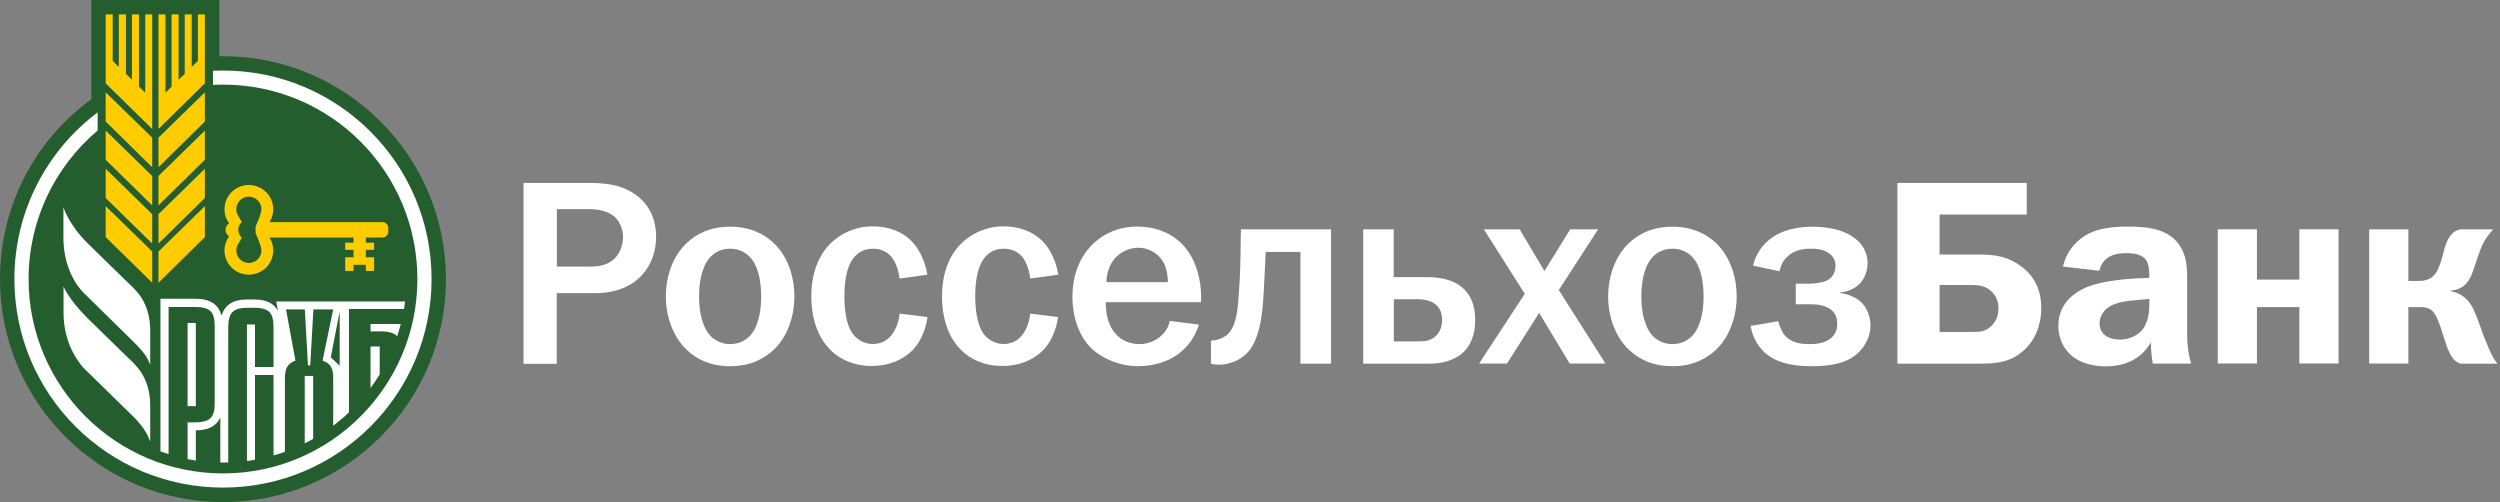
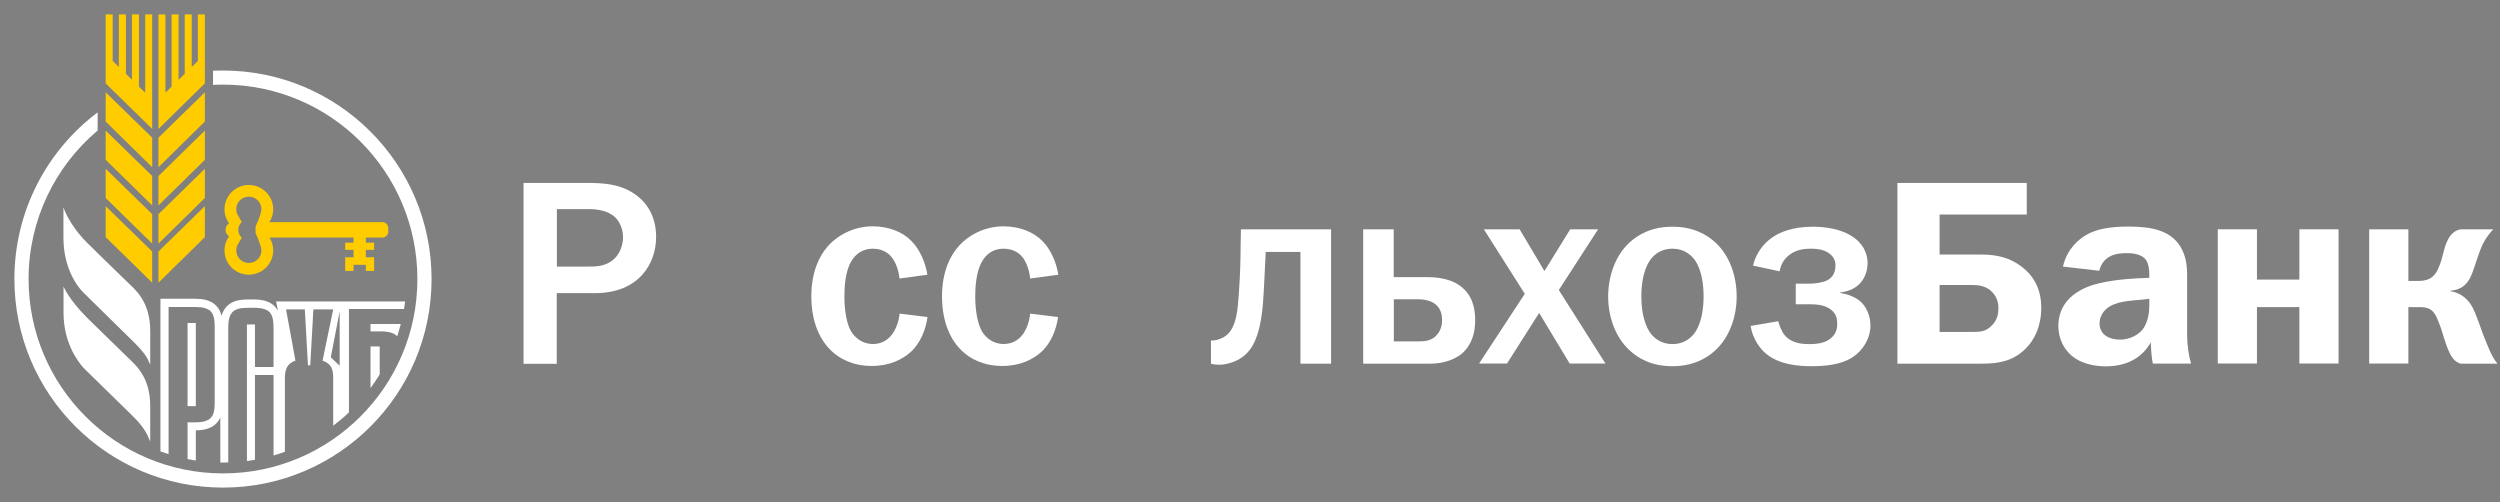
<svg xmlns="http://www.w3.org/2000/svg" width="239" height="48" viewBox="0 0 239 48" fill="none">
  <rect x="0" y="0" width="239" height="48" fill="#808080" stroke="none" />
  <g clip-path="url(#clip0_1532_44)">
    <path d="M56.051 17.489C57.541 17.489 59.2 17.541 60.638 18.526C61.597 19.161 62.725 20.418 62.725 22.66C62.725 25.122 61.157 28.025 56.854 28.025H53.225V34.777H50.05V17.489H56.051ZM56.18 25.485C56.88 25.485 57.891 25.511 58.707 24.759C59.264 24.254 59.563 23.399 59.563 22.673C59.563 21.999 59.29 21.183 58.733 20.703C58.176 20.224 57.295 19.99 56.31 19.99H53.238V25.485H56.18Z" fill="white" />
-     <path d="M65.653 23.229C66.534 22.4 67.843 21.674 69.799 21.674C71.769 21.674 73.078 22.4 73.96 23.229C75.269 24.46 75.942 26.378 75.942 28.335C75.942 30.292 75.269 32.21 73.96 33.441C73.078 34.27 71.769 35.009 69.799 35.009C67.843 35.009 66.521 34.283 65.653 33.441C64.344 32.21 63.657 30.292 63.657 28.335C63.657 26.365 64.344 24.46 65.653 23.229ZM67.791 31.964C68.063 32.288 68.698 32.897 69.799 32.897C70.914 32.897 71.536 32.301 71.808 31.964C72.016 31.743 72.767 30.733 72.767 28.335C72.767 25.938 72.016 24.94 71.808 24.706C71.536 24.382 70.901 23.773 69.799 23.773C68.698 23.773 68.063 24.369 67.791 24.706C67.596 24.94 66.832 25.938 66.832 28.335C66.832 30.72 67.596 31.73 67.791 31.964Z" fill="white" />
    <path d="M85.987 26.626C85.935 25.978 85.689 25.213 85.352 24.734C85.054 24.28 84.445 23.775 83.447 23.775C82.462 23.775 81.801 24.28 81.399 24.954C80.764 25.991 80.725 27.598 80.725 28.337C80.725 29.516 80.894 30.929 81.399 31.732C81.723 32.237 82.384 32.886 83.447 32.886C84.198 32.886 84.82 32.587 85.313 31.927C85.689 31.395 85.948 30.643 86 29.983L88.669 30.307C88.514 31.486 87.995 32.808 87.062 33.65C86.285 34.35 85.067 34.985 83.356 34.985C81.451 34.985 80.207 34.233 79.481 33.546C78.496 32.613 77.563 30.954 77.563 28.337C77.563 25.9 78.392 24.436 79.04 23.658C79.974 22.544 81.555 21.637 83.421 21.637C85.002 21.637 86.324 22.194 87.14 23.049C87.969 23.879 88.475 25.136 88.656 26.263L85.987 26.626Z" fill="white" />
    <path d="M98.481 26.626C98.429 25.978 98.183 25.213 97.859 24.734C97.561 24.28 96.952 23.775 95.941 23.775C94.956 23.775 94.308 24.28 93.906 24.954C93.284 25.991 93.232 27.598 93.232 28.337C93.232 29.516 93.414 30.929 93.906 31.732C94.23 32.237 94.891 32.886 95.941 32.886C96.692 32.886 97.327 32.587 97.807 31.927C98.183 31.395 98.429 30.643 98.481 29.983L101.15 30.307C100.995 31.486 100.477 32.808 99.543 33.65C98.753 34.35 97.561 34.985 95.837 34.985C93.919 34.985 92.688 34.233 91.962 33.546C90.977 32.613 90.057 30.954 90.057 28.337C90.057 25.9 90.886 24.436 91.547 23.658C92.468 22.544 94.062 21.637 95.928 21.637C97.509 21.637 98.818 22.194 99.66 23.049C100.49 23.879 100.995 25.136 101.176 26.263L98.481 26.626Z" fill="white" />
-     <path d="M114.615 31.031C114.162 32.534 113.254 33.415 112.503 33.947C111.492 34.633 110.183 35.009 108.796 35.009C107.06 35.009 105.297 34.271 104.235 33.195C103.25 32.197 102.524 30.448 102.524 28.387C102.524 25.769 103.613 24.033 104.792 23.048C105.479 22.477 106.762 21.661 108.693 21.661C111.142 21.661 112.697 22.789 113.527 23.955C114.408 25.16 114.822 26.845 114.822 28.309V28.892H105.712C105.712 29.035 105.686 30.201 106.14 31.134C106.814 32.547 108.058 32.897 108.913 32.897C109.6 32.897 110.442 32.69 111.155 31.964C111.583 31.51 111.751 31.083 111.829 30.681L114.615 31.031ZM111.647 26.974C111.647 26.249 111.479 25.419 111.09 24.862C110.611 24.162 109.755 23.683 108.822 23.683C107.863 23.683 107.034 24.162 106.528 24.758C106.127 25.264 105.777 26.041 105.777 26.974H111.647Z" fill="white" />
    <path d="M127.251 21.921V34.764H124.322V24.085H121.004C120.927 25.822 120.875 26.521 120.823 27.714C120.745 29.049 120.641 31.861 119.514 33.403C118.892 34.232 118.114 34.556 117.557 34.712C117.233 34.816 116.883 34.867 116.52 34.867C116.274 34.867 116.015 34.842 115.769 34.764V32.548H116.015C116.391 32.522 116.896 32.327 117.233 32.068C118.244 31.265 118.335 29.45 118.438 28.012C118.568 26.12 118.594 24.992 118.607 23.282L118.633 21.921H127.251Z" fill="white" />
    <path d="M133.251 26.496H136.478C137.307 26.496 138.927 26.599 139.977 27.662C140.936 28.595 141.027 29.904 141.027 30.604C141.027 32.444 140.275 33.377 139.692 33.857C139.484 34.012 138.538 34.764 136.711 34.764H130.322V21.921H133.238V26.496H133.251ZM133.251 32.638H135.545C136.102 32.638 136.698 32.612 137.204 32.185C137.502 31.9 137.864 31.433 137.864 30.617C137.864 29.917 137.657 29.36 137.087 28.984C136.581 28.66 135.946 28.608 135.545 28.608H133.251V32.638Z" fill="white" />
    <path d="M145.277 21.921L147.648 25.912L150.111 21.921H152.78L149.022 27.727L153.48 34.751H150.059L147.143 29.917L144.071 34.751H141.402L145.769 28.09L141.855 21.921H145.277Z" fill="white" />
    <path d="M155.735 23.229C156.616 22.4 157.925 21.674 159.882 21.674C161.852 21.674 163.16 22.4 164.042 23.229C165.351 24.46 166.025 26.378 166.025 28.335C166.025 30.292 165.338 32.21 164.042 33.441C163.16 34.27 161.852 35.009 159.882 35.009C157.912 35.009 156.616 34.283 155.735 33.441C154.426 32.21 153.739 30.292 153.739 28.335C153.752 26.365 154.426 24.46 155.735 23.229ZM157.873 31.964C158.145 32.288 158.78 32.897 159.882 32.897C160.996 32.897 161.618 32.301 161.903 31.964C162.098 31.743 162.862 30.733 162.862 28.335C162.862 25.938 162.111 24.94 161.903 24.706C161.631 24.382 160.996 23.773 159.882 23.773C158.78 23.773 158.145 24.369 157.873 24.706C157.679 24.94 156.914 25.938 156.914 28.335C156.914 30.72 157.679 31.73 157.873 31.964Z" fill="white" />
    <path d="M167.592 25.393C167.968 23.838 168.952 22.983 169.652 22.555C170.08 22.283 171.259 21.674 173.281 21.674C174.538 21.674 175.821 21.894 176.78 22.425C178.193 23.203 178.542 24.331 178.542 25.147C178.542 26.028 178.115 27.713 175.925 27.959V28.011C176.676 28.115 177.519 28.439 178.011 28.97C178.465 29.45 178.815 30.253 178.815 31.108C178.815 32.391 178.063 33.532 177.104 34.154C175.951 34.906 174.357 35.009 173.177 35.009C171.985 35.009 170.184 34.88 168.914 33.882C168.214 33.324 167.553 32.365 167.358 31.16L170.002 30.707C170.106 31.108 170.326 31.718 170.637 32.067C171.285 32.832 172.322 32.897 172.983 32.897C173.631 32.897 174.344 32.819 174.888 32.443C175.393 32.093 175.64 31.614 175.64 30.979C175.64 30.447 175.536 30.02 175.095 29.644C174.512 29.164 173.734 29.087 173.009 29.087H171.674V27.117H173.009C173.514 27.117 174.24 27.013 174.642 26.819C175.173 26.547 175.471 26.093 175.471 25.367C175.471 24.965 175.316 24.577 174.94 24.279C174.357 23.799 173.527 23.773 173.099 23.773C172.516 23.773 171.661 23.851 170.961 24.447C170.663 24.693 170.261 25.173 170.132 25.938L167.592 25.393Z" fill="white" />
    <path d="M193.758 20.509H185.425V24.332H189.131C190.466 24.332 191.749 24.436 193.058 25.343C194.341 26.224 195.144 27.533 195.144 29.425C195.144 31.188 194.496 32.496 193.654 33.326C192.397 34.583 190.958 34.764 189.455 34.764H181.394V17.489H193.758V20.509ZM185.425 31.732H188.678C189.287 31.732 189.844 31.706 190.414 31.123C190.971 30.565 191.049 29.943 191.049 29.464C191.049 28.907 190.894 28.362 190.414 27.883C189.844 27.313 189.105 27.248 188.574 27.248H185.425V31.732Z" fill="white" />
    <path d="M197.218 25.484C197.62 23.748 198.761 22.866 199.435 22.465C200.432 21.881 201.767 21.661 203.426 21.661C205.538 21.661 207.69 21.933 208.636 23.929C209.141 24.953 209.089 26.067 209.089 27.026V31.99C209.089 33.027 209.245 33.986 209.465 34.763H205.811C205.707 34.258 205.642 33.584 205.616 32.728C205.137 33.584 203.983 35.022 201.314 35.022C200.134 35.022 198.916 34.724 198.087 34.037C197.283 33.377 196.778 32.327 196.778 31.173C196.778 29.89 197.335 28.348 199.525 27.441C200.938 26.858 203.232 26.663 204.268 26.612L205.474 26.56V26.288C205.474 25.938 205.448 25.186 205.098 24.771C204.618 24.214 203.659 24.201 203.283 24.201C202.765 24.201 202.13 24.253 201.599 24.577C201.275 24.771 200.847 25.186 200.692 25.886L197.218 25.484ZM204.346 28.685C203.089 28.789 201.832 28.918 201.119 29.787C200.925 30.033 200.718 30.422 200.718 30.94C200.718 31.497 200.99 31.873 201.275 32.068C201.625 32.34 202.156 32.469 202.661 32.469C203.413 32.469 204.294 32.145 204.8 31.536C204.878 31.459 205.474 30.707 205.474 29.242V28.569L204.346 28.685Z" fill="white" />
    <path d="M215.764 21.921V26.729H219.82V21.921H223.566V34.751H219.82V29.36H215.764V34.751H212.019V21.921H215.764Z" fill="white" />
    <path d="M230.239 21.921V26.858H231.25C232.338 26.858 232.792 26.327 233.064 25.744C233.595 24.616 233.569 23.735 234.049 22.854C234.425 22.154 234.93 21.973 235.254 21.921H238.351C237.95 22.349 237.6 22.854 237.367 23.308C236.965 24.137 236.589 25.498 236.356 26.081C236.058 26.884 235.552 27.688 234.269 27.791V27.843C234.956 27.947 235.656 28.297 236.187 29.075C236.511 29.554 236.732 30.176 237.094 31.161C237.444 32.172 237.6 32.522 237.924 33.299C238.183 33.883 238.326 34.232 238.753 34.764H235.228C234.671 34.582 234.295 34.206 233.842 32.898C233.492 31.887 233.44 31.537 233.207 30.98L233.025 30.526C232.649 29.567 232.144 29.36 231.366 29.36H230.239V34.751H226.494V21.921H230.239Z" fill="white" />
-     <path fill-rule="evenodd" clip-rule="evenodd" d="M21.322 48C9.564 48 0 38.436 0 26.688C0 19.936 3.102 13.723 8.497 9.654L8.726 9.474V0H20.963V5.375C21.083 5.375 21.203 5.375 21.322 5.375C33.08 5.375 42.635 14.94 42.635 26.698C42.635 38.436 33.07 48 21.322 48Z" fill="#245E2E" />
    <path fill-rule="evenodd" clip-rule="evenodd" d="M15.148 27.027L19.585 22.669V19.707L15.148 24.045V27.027Z" fill="#FFCC00" />
    <path fill-rule="evenodd" clip-rule="evenodd" d="M15.148 15.986L19.585 11.618V8.825L15.148 13.163V15.986Z" fill="#FFCC00" />
    <path fill-rule="evenodd" clip-rule="evenodd" d="M15.148 19.636L19.585 15.278V12.485L15.148 16.824V19.636Z" fill="#FFCC00" />
    <path fill-rule="evenodd" clip-rule="evenodd" d="M13.883 8.857L13.284 8.288V1.377H12.616V7.63L12.038 7.052V1.377H11.36V6.403L10.771 5.825V1.377H10.103V7.969L14.551 12.327V1.377H13.883V8.857Z" fill="#FFCC00" />
-     <path fill-rule="evenodd" clip-rule="evenodd" d="M15.148 23.286L19.585 18.928V16.136L15.148 20.474V23.286Z" fill="#FFCC00" />
+     <path fill-rule="evenodd" clip-rule="evenodd" d="M15.148 23.286L19.585 18.928V16.136L15.148 20.474Z" fill="#FFCC00" />
    <path fill-rule="evenodd" clip-rule="evenodd" d="M10.103 22.669L14.551 27.027V24.045L10.103 19.707V22.669Z" fill="#FFCC00" />
    <path fill-rule="evenodd" clip-rule="evenodd" d="M18.917 5.825L18.329 6.403V1.377H17.661V7.062L17.072 7.63V1.377H16.404V8.278L15.816 8.857V1.377H15.148V12.327L19.585 7.969V1.377H18.917V5.825Z" fill="#FFCC00" />
    <path fill-rule="evenodd" clip-rule="evenodd" d="M10.103 11.618L14.551 15.986V13.163L10.103 8.825V11.618Z" fill="#FFCC00" />
    <path fill-rule="evenodd" clip-rule="evenodd" d="M10.103 15.278L14.551 19.636V16.824L10.103 12.485V15.278Z" fill="#FFCC00" />
    <path fill-rule="evenodd" clip-rule="evenodd" d="M10.103 18.928L14.551 23.286V20.474L10.103 16.136V18.928Z" fill="#FFCC00" />
    <path fill-rule="evenodd" clip-rule="evenodd" d="M36.561 21.233H26.229H25.76C25.99 20.874 26.119 20.455 26.119 20.006C26.119 18.72 25.072 17.683 23.786 17.683C22.499 17.683 21.462 18.73 21.462 20.006C21.462 20.515 21.621 20.974 21.901 21.353C21.701 21.482 21.562 21.712 21.562 21.971C21.562 22.23 21.701 22.46 21.901 22.589C21.631 22.968 21.462 23.437 21.462 23.936C21.462 25.222 22.499 26.259 23.786 26.259C25.072 26.259 26.119 25.222 26.119 23.936C26.119 23.487 25.99 23.058 25.76 22.709H27.715H33.798V23.198H33.001V23.886H33.798V24.594H33.001V25.9H33.798V25.312H34.975V25.9H35.763V24.594H34.975V23.886H35.763V23.198H34.975V22.709H36.561C36.87 22.709 37.12 22.45 37.12 22.14V21.791C37.12 21.492 36.86 21.233 36.561 21.233ZM24.992 23.946C24.992 24.604 24.454 25.142 23.786 25.142C23.127 25.142 22.589 24.604 22.589 23.946C22.589 23.706 22.659 23.477 22.788 23.287L23.117 22.719C22.908 22.539 22.778 22.27 22.778 21.971C22.778 21.672 22.908 21.402 23.117 21.223L22.788 20.654C22.659 20.465 22.589 20.246 22.589 19.996C22.589 19.338 23.127 18.799 23.786 18.799C24.444 18.799 24.992 19.338 24.992 19.996C24.992 20.485 24.434 21.652 24.434 21.652V22.28C24.424 22.29 24.992 23.457 24.992 23.946Z" fill="#FFCC00" />
    <path fill-rule="evenodd" clip-rule="evenodd" d="M6.064 19.817V22.72C6.064 25.492 7.271 27.277 7.969 27.965C8.378 28.364 12.507 32.423 12.567 32.483C13.853 33.74 14.073 34.159 14.362 34.867V31.655C14.362 28.793 12.916 27.686 12.168 26.958C10.433 25.263 9.266 24.146 8.328 23.208C6.543 21.423 6.064 19.817 6.064 19.817Z" fill="white" />
    <path fill-rule="evenodd" clip-rule="evenodd" d="M12.167 34.127C10.432 32.422 9.265 31.315 8.328 30.378C6.542 28.593 6.074 27.386 6.074 27.386V29.889C6.074 32.661 7.33 34.427 7.969 35.155C8.377 35.554 12.516 39.603 12.566 39.653C13.853 40.909 14.072 41.508 14.361 42.216V38.825C14.361 35.962 12.905 34.855 12.167 34.127Z" fill="white" />
    <path fill-rule="evenodd" clip-rule="evenodd" d="M21.323 6.742C21.003 6.742 20.684 6.752 20.365 6.762V8.118C20.674 8.099 20.993 8.089 21.323 8.089C31.585 8.089 39.902 16.406 39.902 26.678C39.902 36.94 31.585 45.258 21.323 45.258C11.06 45.258 2.733 36.94 2.733 26.678C2.733 20.984 5.296 15.887 9.335 12.477V10.741C4.498 14.382 1.376 20.166 1.376 26.678C1.376 37.688 10.302 46.614 21.323 46.614C32.333 46.614 41.258 37.688 41.258 26.678C41.258 15.668 32.333 6.742 21.323 6.742Z" fill="white" />
    <path fill-rule="evenodd" clip-rule="evenodd" d="M35.422 37.1C35.731 36.681 36.021 36.243 36.3 35.794V33.121H35.422V37.1Z" fill="white" />
    <path fill-rule="evenodd" clip-rule="evenodd" d="M37.975 32.142C38.095 31.753 38.215 31.365 38.315 30.976H35.422V31.684H35.861C36.629 31.664 37.497 31.654 37.975 32.142Z" fill="white" />
    <path d="M18.719 30.876H17.932V38.825H18.719V30.876Z" fill="white" />
    <path fill-rule="evenodd" clip-rule="evenodd" d="M16.127 29.35H18.72C19.388 29.35 19.857 29.49 20.126 29.749C20.395 30.009 20.525 30.477 20.525 31.145V38.575C20.525 39.244 20.405 39.712 20.126 39.972C19.717 40.38 18.959 40.38 18.331 40.38C18.191 40.371 18.052 40.371 17.932 40.371V43.891C18.191 43.941 18.451 43.991 18.72 44.031V41.139C19.916 41.139 20.694 40.73 21.063 39.912V44.22C21.143 44.22 21.233 44.22 21.323 44.22C21.492 44.22 21.652 44.22 21.821 44.21V31.275C21.821 30.587 21.961 30.108 22.22 29.839C22.48 29.56 22.948 29.43 23.607 29.43C24.275 29.43 25.262 29.331 25.771 29.839C26.03 30.108 26.15 30.597 26.15 31.275V35.085H24.375V31.016H23.607V44.071C23.866 44.041 24.115 44.001 24.375 43.951V35.853H26.15V43.542C26.519 43.442 26.878 43.323 27.237 43.193V36.152C27.237 35.354 27.426 34.756 28.244 34.477L27.346 29.58H29.142L29.441 34.925H29.66L29.959 29.58H31.854L30.837 34.477C31.685 34.776 31.854 35.294 31.854 36.152V40.7C32.383 40.301 32.881 39.882 33.36 39.423V29.54H38.626C38.666 29.3 38.696 29.071 38.726 28.822H26.399L26.569 29.709C26.18 28.991 25.442 28.632 24.355 28.632H23.587C22.28 28.632 21.482 29.151 21.183 30.188C20.904 29.101 20.076 28.562 18.71 28.562H15.339V43.153C15.598 43.243 15.857 43.333 16.117 43.412V29.35H16.127ZM32.472 34.965L31.625 34.157L32.472 29.769V34.965Z" fill="white" />
-     <path fill-rule="evenodd" clip-rule="evenodd" d="M29.132 42.385C29.401 42.245 29.68 42.106 29.94 41.956V35.942H29.132V42.385Z" fill="white" />
  </g>
  <defs>
    <clipPath id="clip0_1532_44">
      <rect width="239" height="48" fill="white" />
    </clipPath>
  </defs>
</svg>